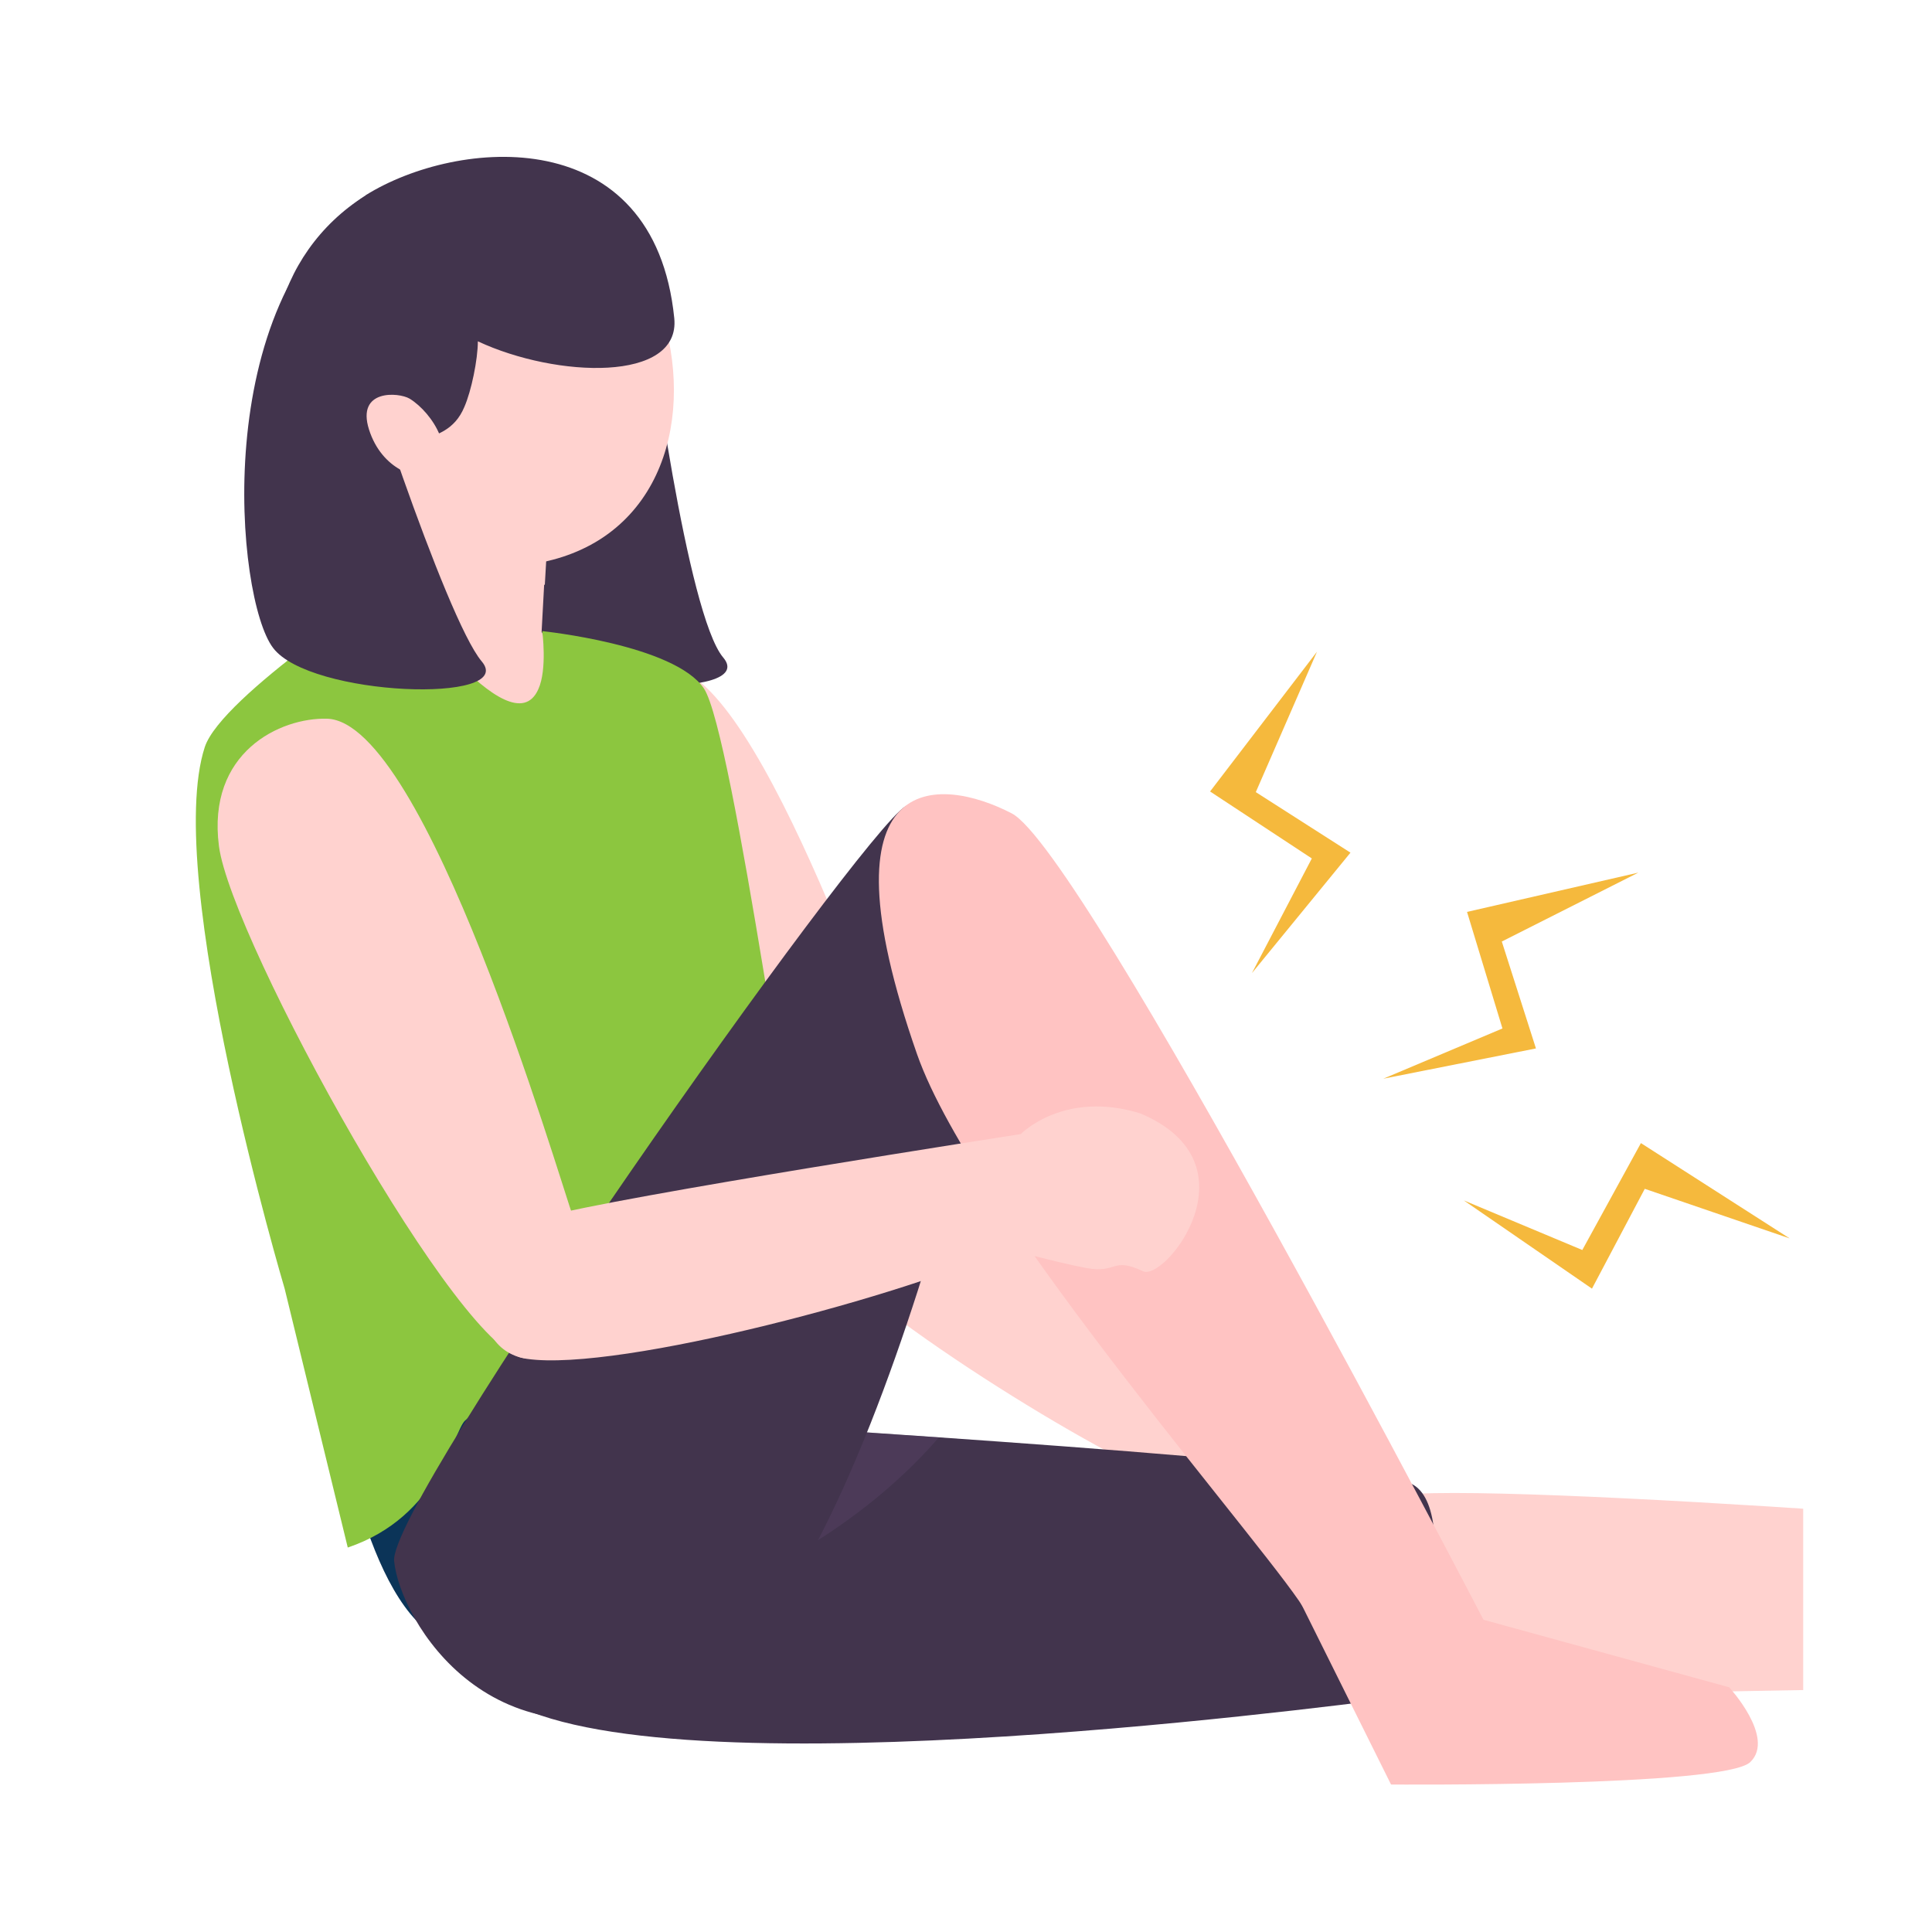
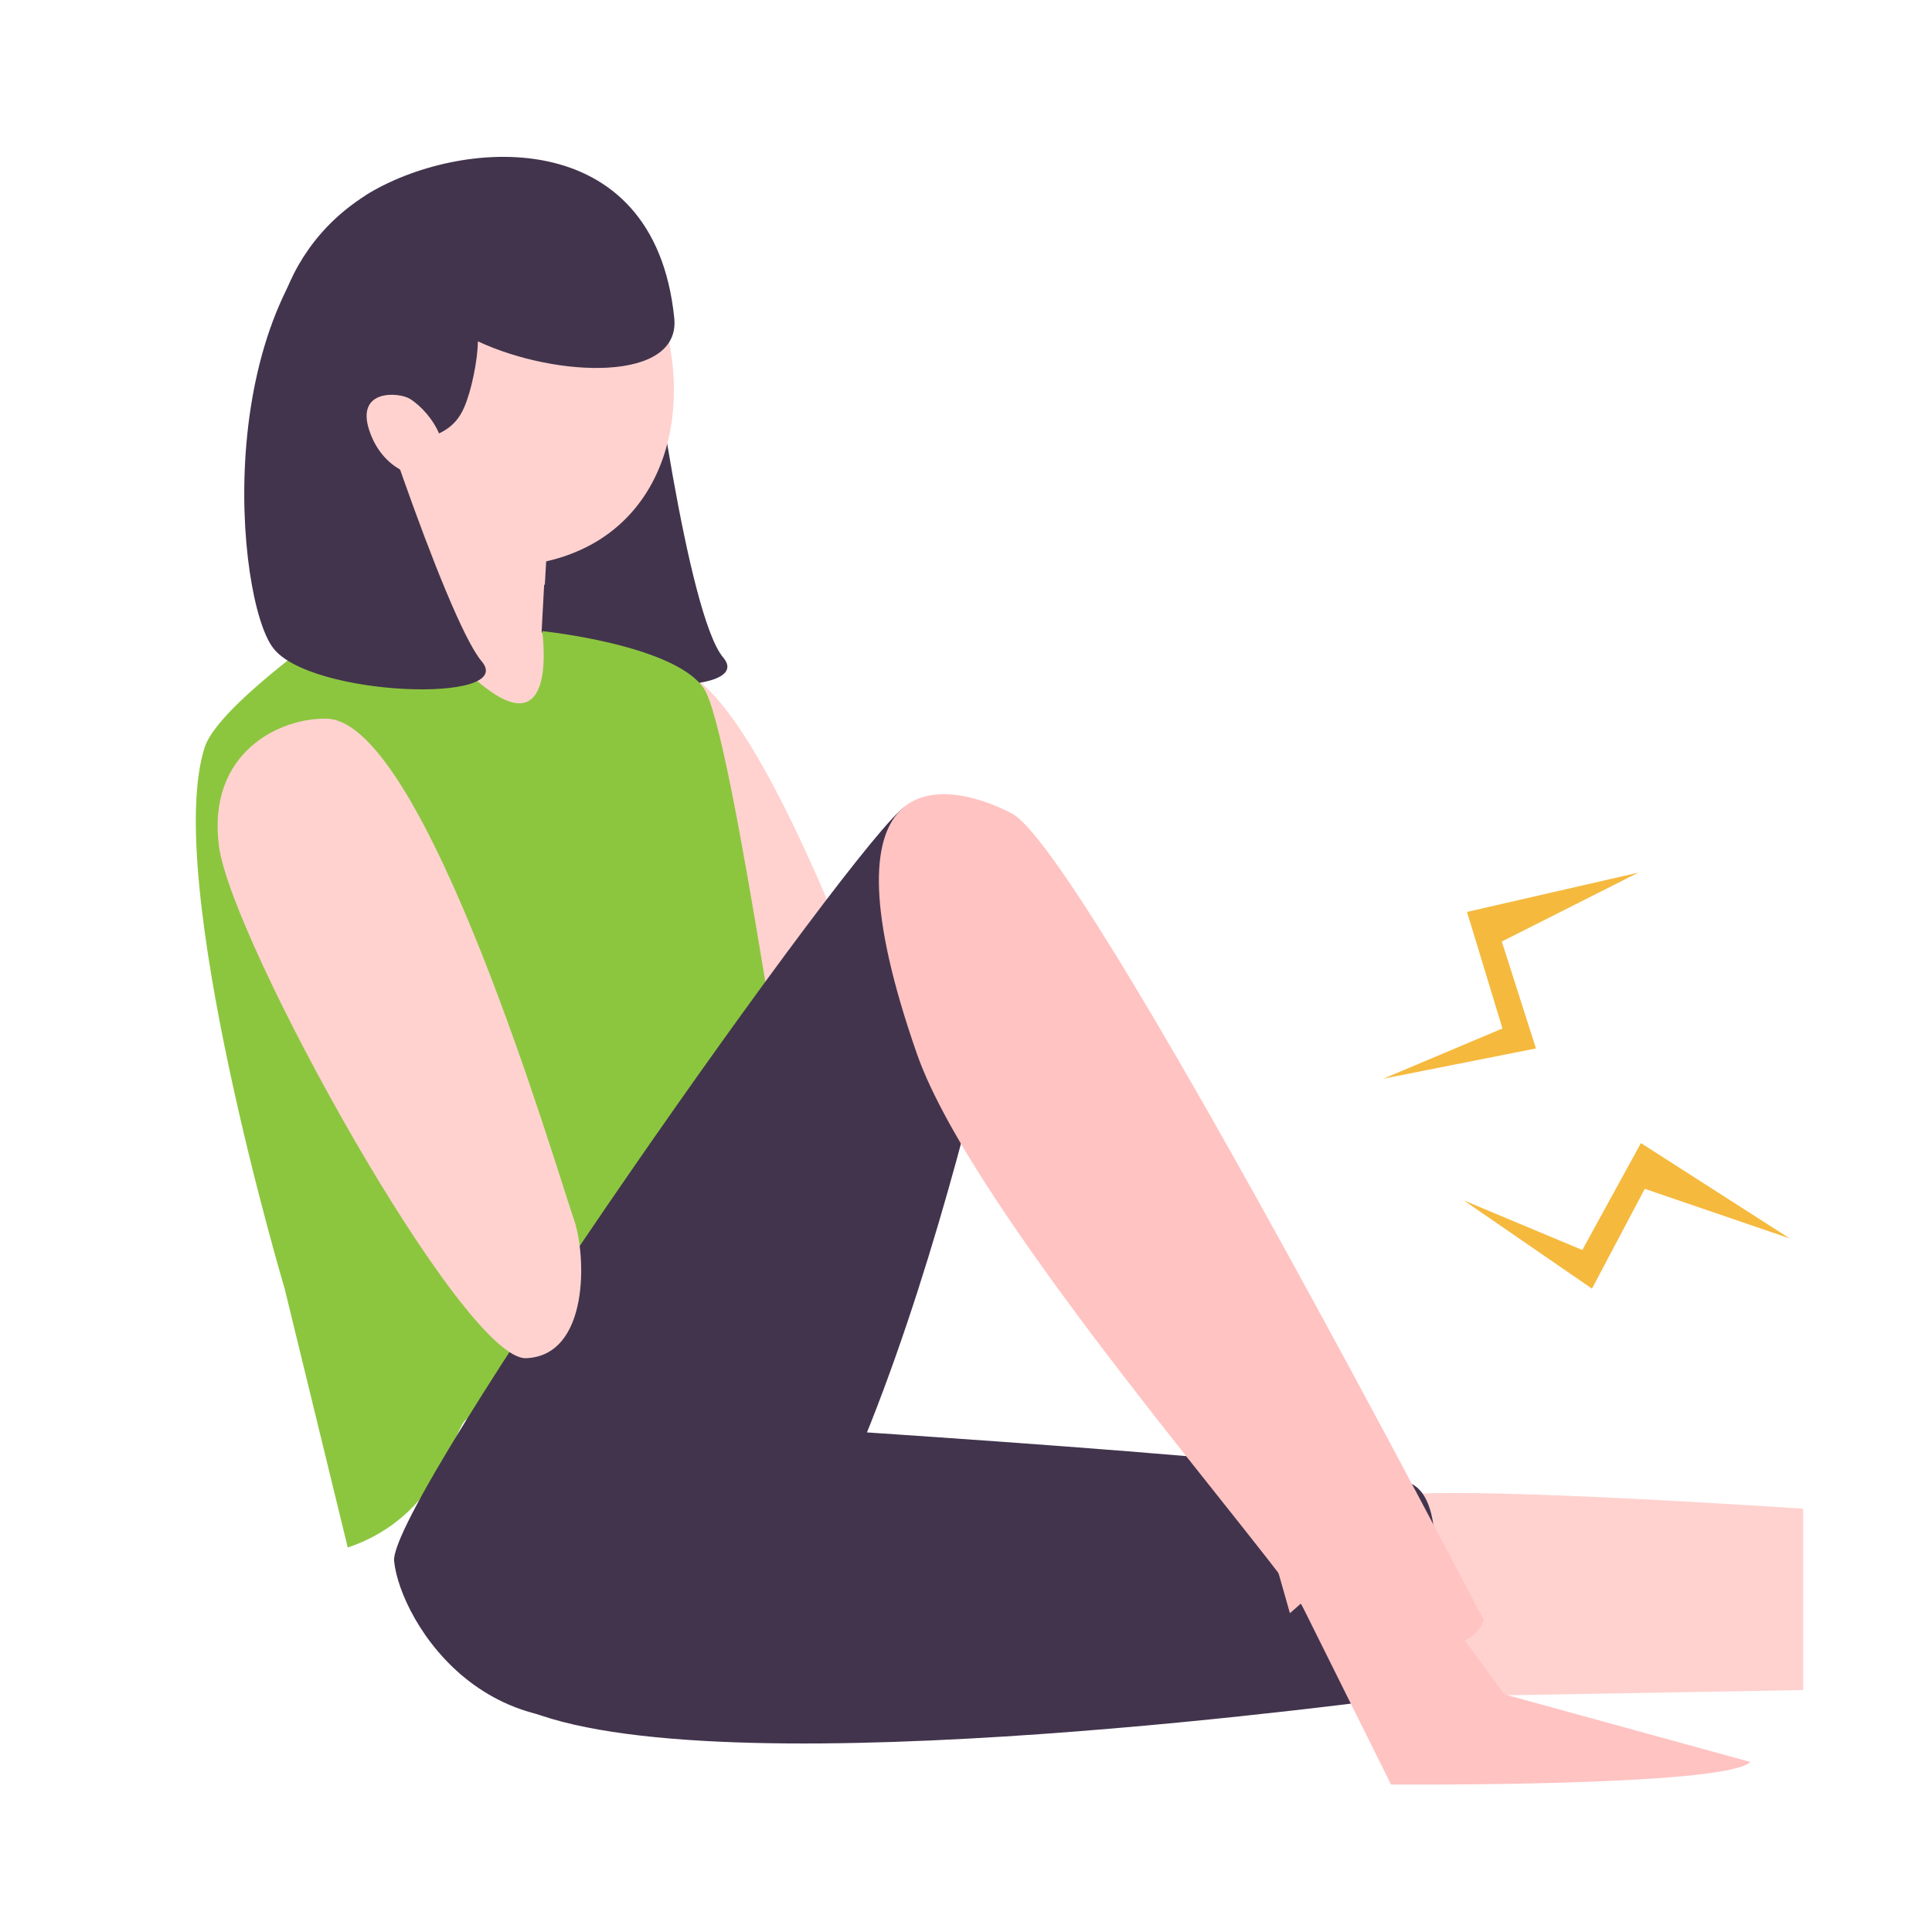
<svg xmlns="http://www.w3.org/2000/svg" width="300" height="300" version="1.1" viewBox="0 0 300 300">
  <defs>
    <style>
      .cls-1 {
        clip-path: url(#clippath);
      }

      .cls-2 {
        fill: none;
      }

      .cls-2, .cls-3, .cls-4, .cls-5, .cls-6, .cls-7, .cls-8, .cls-9, .cls-10 {
        stroke-width: 0px;
      }

      .cls-3 {
        fill: #0b3458;
      }

      .cls-4 {
        fill: #8cc63f;
      }

      .cls-5 {
        fill: #5b456b;
        opacity: .4;
      }

      .cls-5, .cls-10 {
        mix-blend-mode: multiply;
      }

      .cls-6, .cls-10 {
        fill: #ffd2cf;
      }

      .cls-7 {
        fill: #f5b93d;
      }

      .cls-8 {
        fill: #ffc3c2;
      }

      .cls-11 {
        isolation: isolate;
      }

      .cls-9 {
        fill: #42344d;
      }
    </style>
    <clipPath id="clippath">
      <rect class="cls-2" x="20" y="20" width="260" height="260" />
    </clipPath>
  </defs>
  <g class="cls-11">
    <g id="_レイヤー_1" data-name="レイヤー 1">
      <rect class="cls-2" width="300" height="300" />
      <g class="cls-1">
        <g>
          <g>
            <g>
-               <path class="cls-6" d="M181.9,230.2s2.5,8.2,4.8,12.1c2.4,3.9,9.6,14.5,8.2,17.8-1.4,3.2,22.7-4.4,16.6-21.9-4.8-10.5-16.9-15.9-16.9-15.9,0,0-44.7-40.7-53.9-46.6-8.9-5.7-24.5,3.3-17.1,14.6,7.4,11.3,44.8,34.5,58.3,39.9Z" />
              <path class="cls-6" d="M103.9,103.7c-6.8-.2-17,5-15.2,18.5,1.8,13.5,33.5,74.1,42.6,73.7,9.1-.4,13.2-17.2,10.6-22.1-2.6-4.9-23.7-69.7-38-70.1Z" />
            </g>
            <g>
              <path class="cls-6" d="M218.4,263.5s128.7-2.1,136.3-2.8c0,0-3-19.2-6.1-20.6-3.1-1.4-118.3-10.4-132.4-7.8-13,2.4-6,23.2,2.1,31.2Z" />
              <path class="cls-6" d="M332.8,261.4l44.6,1.2s24.4-45.8,22.8-51.1c-1.6-5.3-11.8-2.5-11.8-2.5l-27,29-33.4,1.5,4.7,21.9Z" />
            </g>
            <path class="cls-9" d="M82.4,265.8c31.7,12.3,134.4-2.3,135.9-2.3,1.6,0,9.4-31.2,0-33.4-16.8-4-111.8-9.3-119.3-10.1-7.4-.9-48.8,33.3-16.7,45.8Z" />
-             <path class="cls-5" d="M145.8,223.2c-23.1-1.6-43.4-2.8-46.7-3.2-5.5-.7-30,18.2-28.7,33.1,27.3,4.1,58.6-10.5,75.3-29.8Z" />
-             <path class="cls-3" d="M51.2,211.4s3.3,29.5,13.4,40.2c10.1,10.7,20.5-31.6,20.5-31.6l-33.9-8.5Z" />
            <path class="cls-9" d="M100.8,48.7c0,2.4,5.9,46.8,11.5,53.4,5.6,6.6-26.7,5.5-32.4-2.1-5.8-7.6-10-53.6,14.3-70.2l6.5,18.9Z" />
            <path class="cls-6" d="M85.1,79.6l-1,18.5s6.1,11.4,6.9,16.5c2.2,13.4-32.7-6.2-32.7-6.2l2.8-7v-33.2l24,11.5Z" />
            <path class="cls-10" d="M84.6,90.8c.3-4.9.6-11.3.6-11.3l-24-11.5,5.5,18.2c3.9,3.1,11.2,4.6,17.9,4.6Z" />
            <path class="cls-6" d="M98.6,39.7c8.9,14.1,8.7,35.1-5.5,44.1-14.3,9-37.2,2.5-46.1-11.6-8.9-14.1-4.5-32.8,9.8-41.7,14.3-9,33-4.8,41.8,9.3Z" />
            <path class="cls-9" d="M56.7,30.4c-14.3,9-18.6,27.6-9.8,41.7,3,4.8,7.6,8.6,13,11.4-1.5-4.1-2.3-8.1-2.3-11.2,2.8-5.5,11.5-1.9,14.5-9.1,1.1-2.5,2.1-7.4,2.1-10.2,12.2,5.7,31.5,6.4,30.5-3.6-3.1-30.6-33.6-28-47.9-19.1Z" />
            <path class="cls-4" d="M61.2,90.8s18.1,26,22.4,16.2c1.4-3.1.6-9,.6-9,0,0,20.5,2.1,25.1,8.9,4.6,6.9,14.6,81.3,16.8,88.2,1.6,4.9-32.9,6.1-53.9,25.5-1.8,1.7-4,14.9-18.2,19.7l-9.8-40.2s-19-63.9-12.4-84.1c2.6-7.9,29.4-25.3,29.4-25.3Z" />
            <path class="cls-9" d="M54.5,48.7c0,2.4,14.7,47.4,20.3,54,5.6,6.6-26.7,5.5-32.4-2.1-5.8-7.6-10-53.6,14.3-70.2l-2.2,18.3Z" />
            <path class="cls-6" d="M63.6,61.9c-1.7-1-8.3-1.5-6.3,4.8,2,6.3,7.7,8,9.6,6.8,4.4-2.8.3-9.4-3.3-11.6Z" />
            <path class="cls-9" d="M156.7,146.3s-20.9,105-50.6,117.3c-29.7,12.3-44-12-44.9-21.2-.9-9.2,72.2-112.8,79.4-117.2,7.9-4.8,19.7.9,16.1,21.2Z" />
            <g>
              <path class="cls-8" d="M202.8,250.5s24.1,10.7,27.6,1.1c0,0-62.1-119.5-73.3-125.3-11.2-5.8-30.4-7.5-14.7,37.4,8.9,25.4,56.8,79.4,60.5,86.8Z" />
-               <path class="cls-8" d="M197,238.9l19,38.2s51.9.4,55.8-3.5c3.9-3.8-3.3-11.6-3.3-11.6l-38.2-10.5-18.7-25.5-14.6,12.9Z" />
+               <path class="cls-8" d="M197,238.9l19,38.2s51.9.4,55.8-3.5l-38.2-10.5-18.7-25.5-14.6,12.9Z" />
            </g>
            <path class="cls-6" d="M50.8,111.6c-7.3-.2-18.7,5.2-16.8,19.8s37.9,79.9,47.7,79.5c9.8-.4,9.4-15.9,7.4-21.6-2.6-7.4-23-77.2-38.3-77.7Z" />
-             <path class="cls-6" d="M156,193.8s7.9,2.2,12.7,3.1,3.9-1.8,8.8.5c3.4,1.6,18-16.7-.4-24.5-11.9-3.7-18.6,3.2-18.6,3.2,0,0-62.7,9.7-74.1,12.9-11,3-13,20.4-2.6,22,14.4,2.1,60.2-10.3,74.2-17.1Z" />
          </g>
-           <polygon class="cls-7" points="194.4 151.1 209.7 132.4 195 123 204.5 101.2 187.9 122.9 203.7 133.3 194.4 151.1" />
          <polygon class="cls-7" points="214.8 167.5 238.5 162.8 233.2 146.2 254.4 135.5 227.8 141.6 233.3 159.7 214.8 167.5" />
          <polygon class="cls-7" points="227.3 186.4 247.2 200.1 255.4 184.6 277.9 192.3 254.8 177.5 245.7 194.1 227.3 186.4" />
        </g>
      </g>
    </g>
  </g>
</svg>